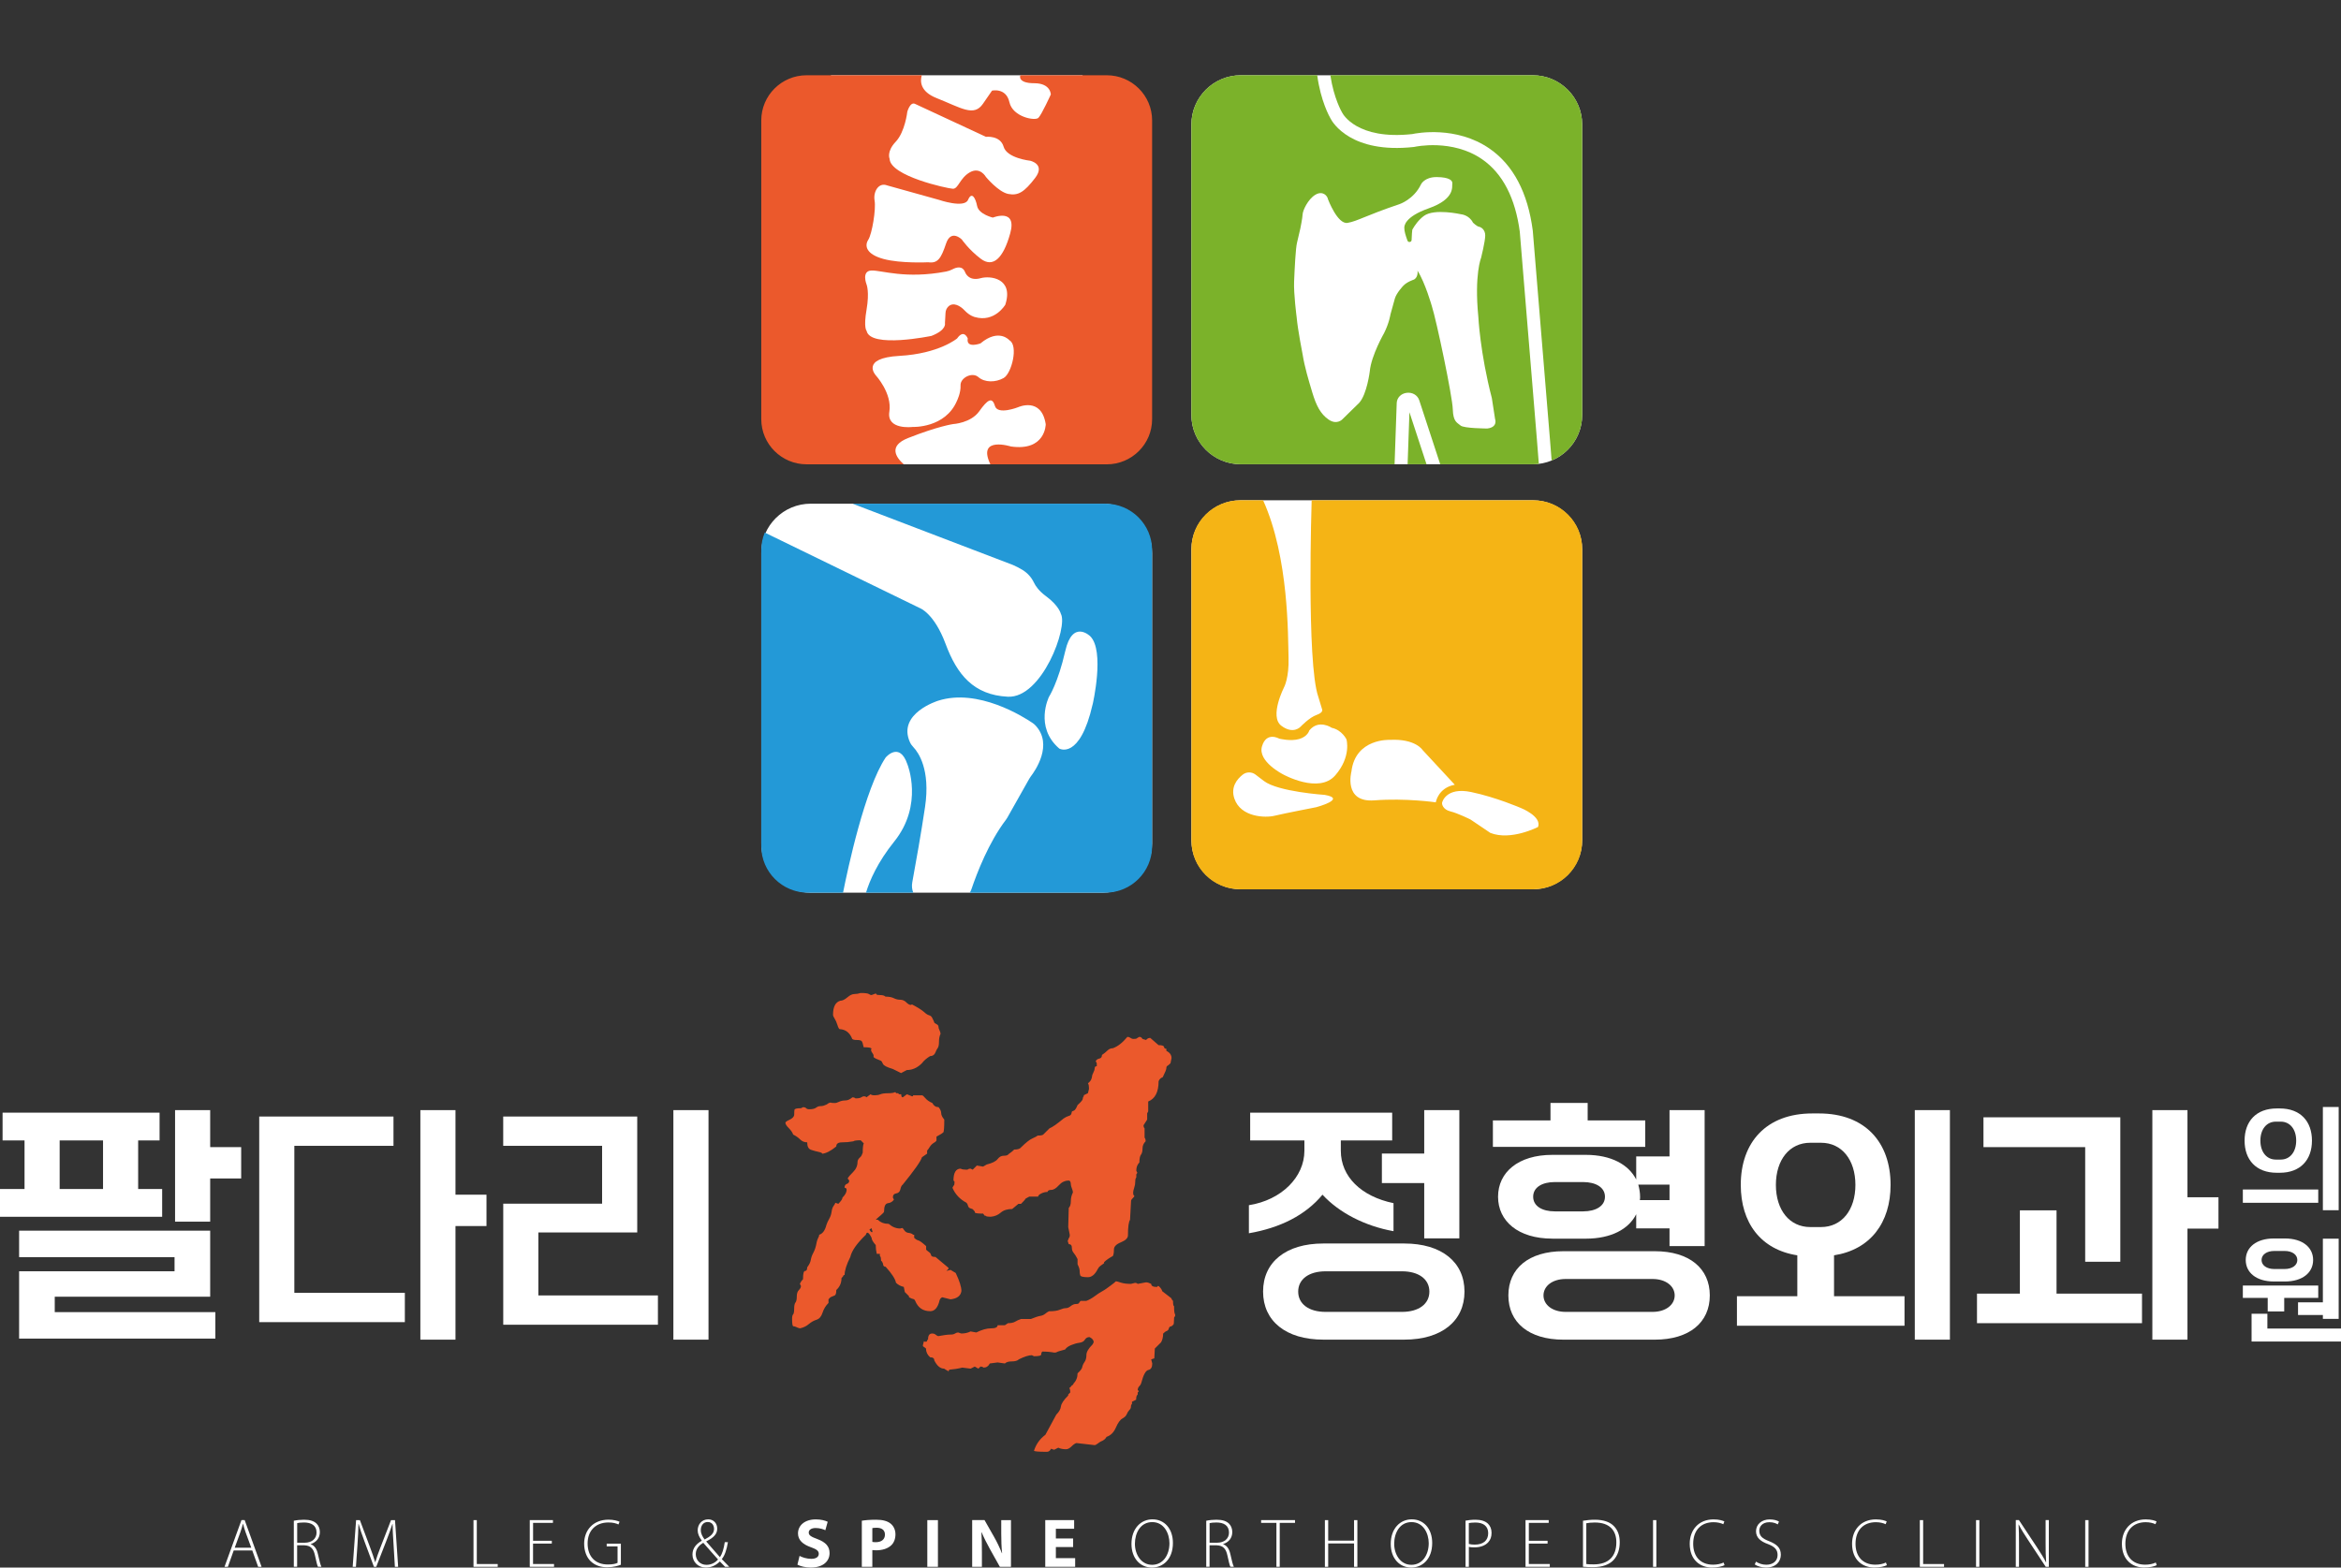
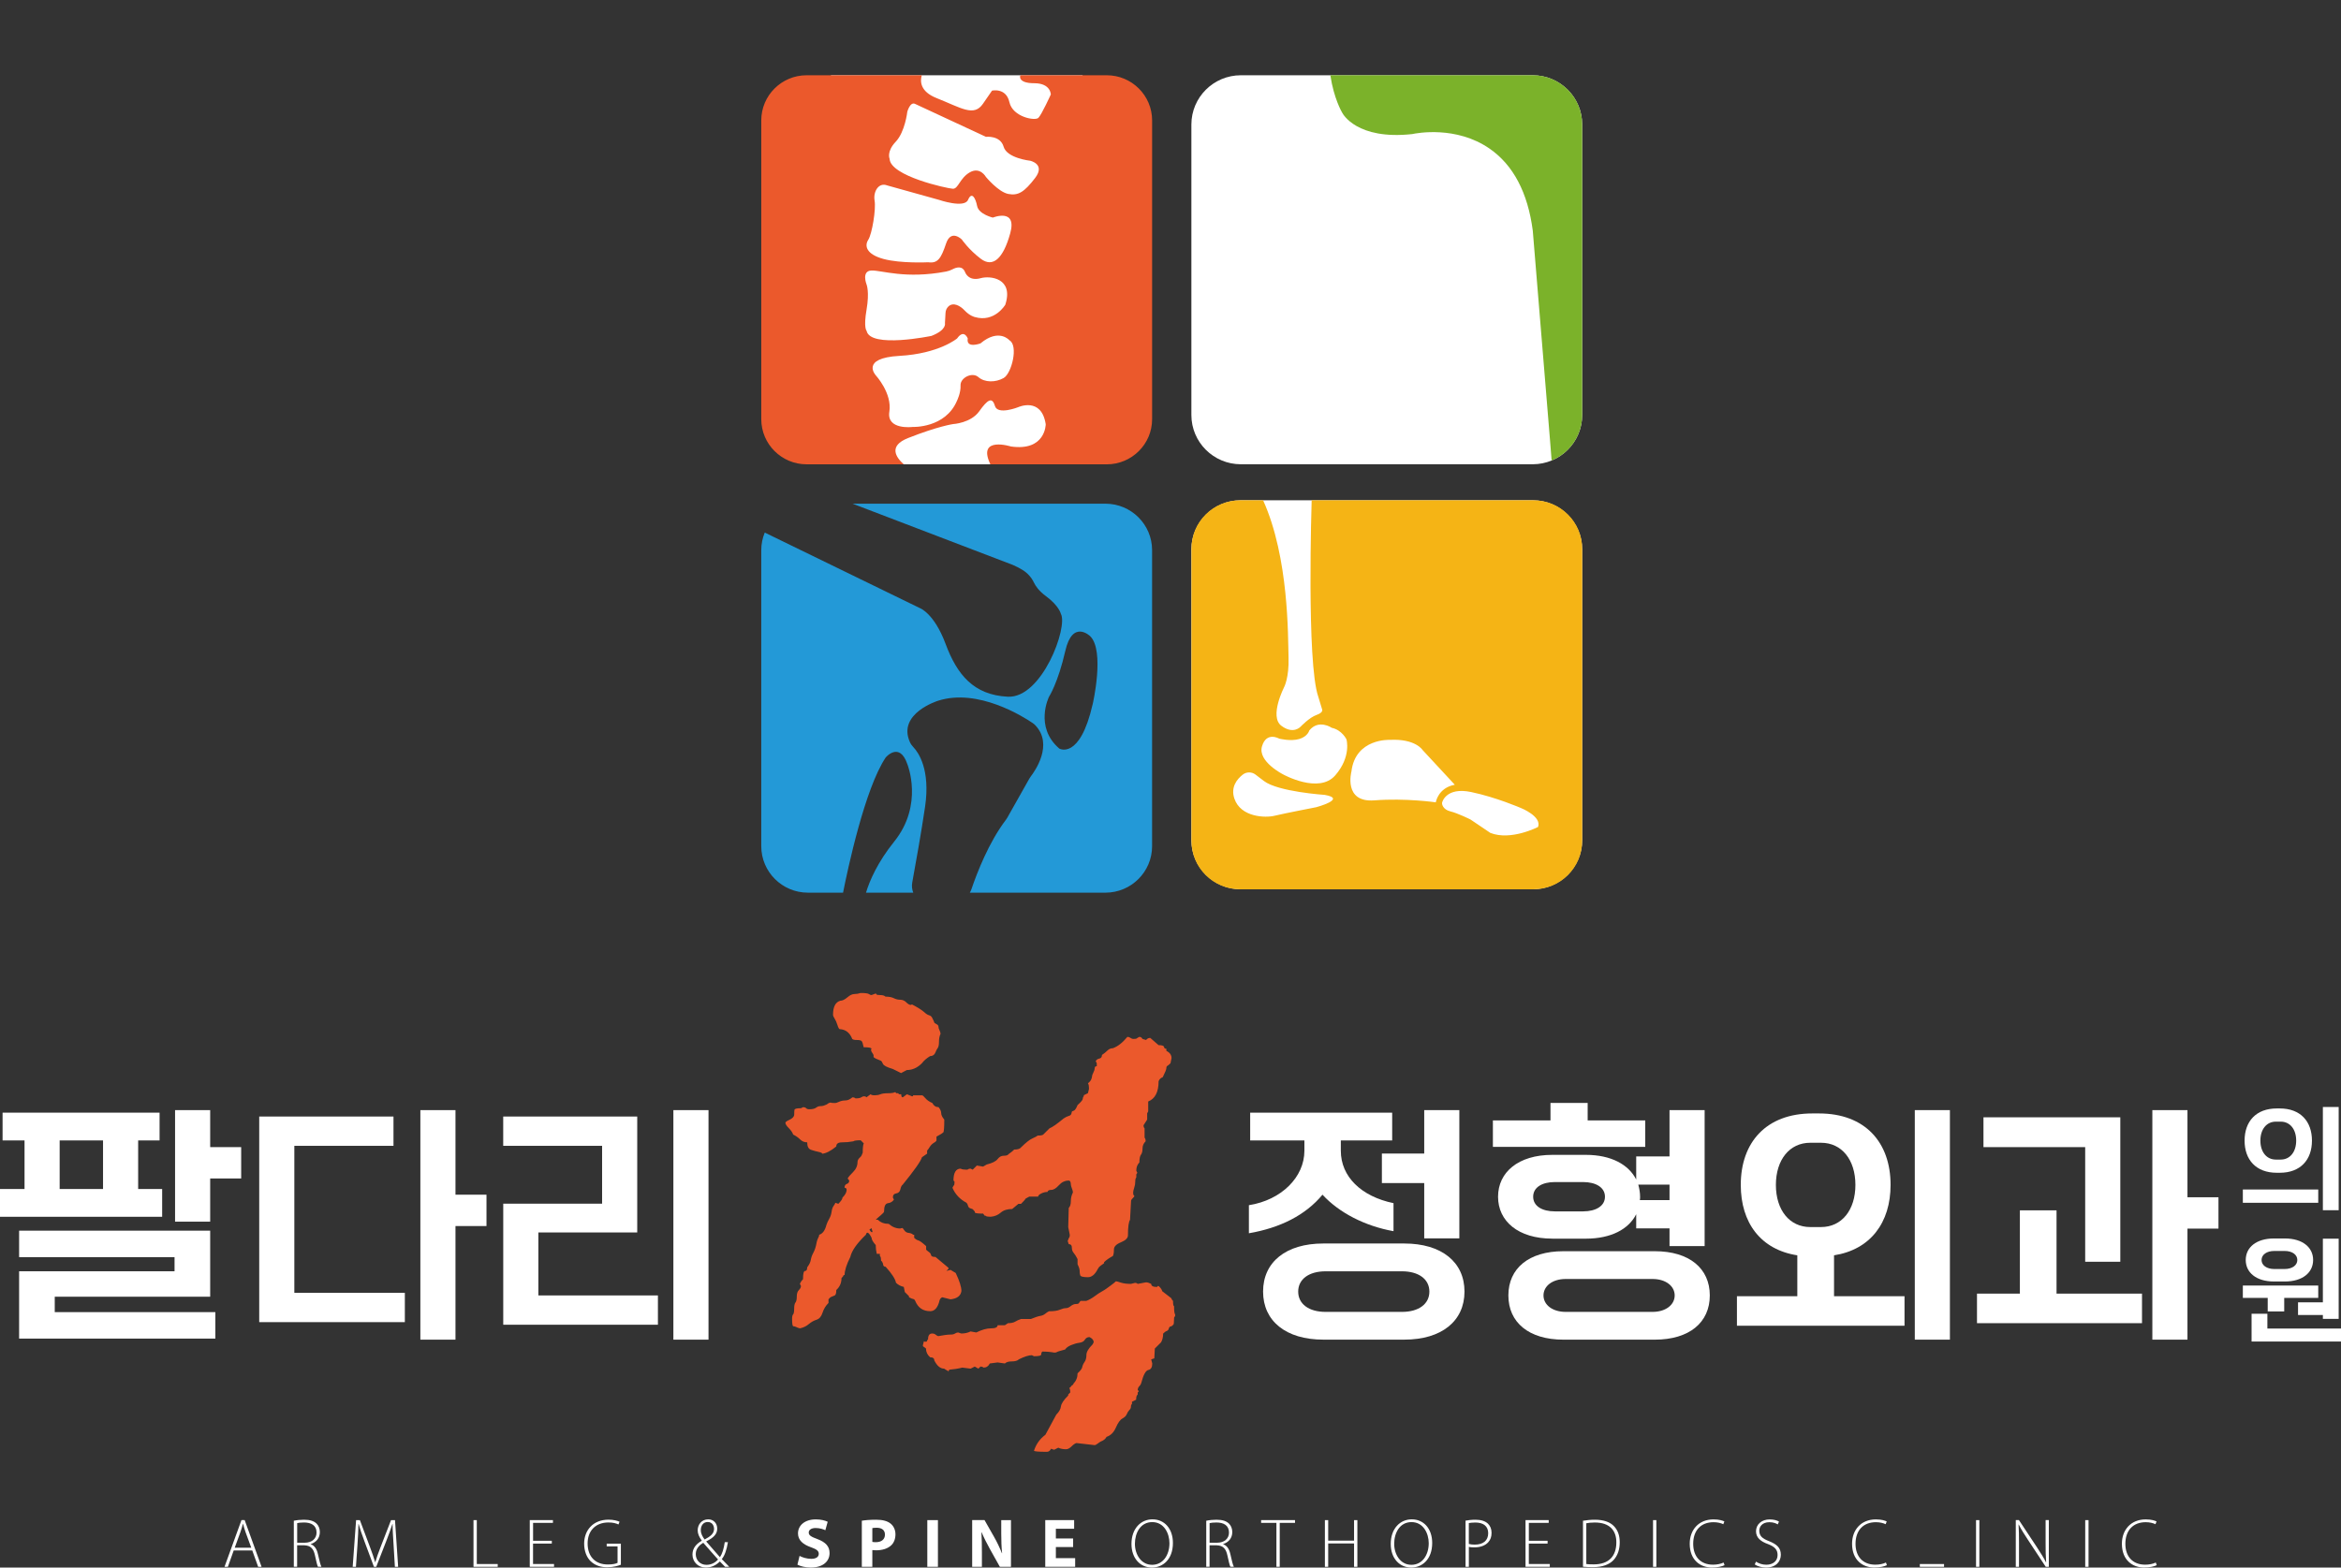
<svg xmlns="http://www.w3.org/2000/svg" width="212" height="142" viewBox="0 0 212 142" fill="none">
  <rect x="0" y="0" width="212" height="142" fill="#333333" stroke="none" />
  <g clip-path="url(#clip0_32_1658)">
    <path d="M21.164 140.451L20.639 141.93H20.332L21.867 137.701H22.157L23.687 141.93H23.378L22.845 140.451H21.164ZM22.753 140.2L22.235 138.787C22.132 138.493 22.075 138.281 22.014 138.042H21.997C21.938 138.288 21.869 138.507 21.777 138.775L21.258 140.2H22.753Z" fill="white" />
    <path d="M26.61 137.759C26.87 137.7 27.234 137.667 27.529 137.667C28.081 137.667 28.431 137.787 28.671 138.022C28.853 138.199 28.966 138.481 28.966 138.775C28.966 139.344 28.629 139.71 28.136 139.875V139.887C28.478 139.997 28.69 140.317 28.792 140.785C28.936 141.445 29.021 141.758 29.108 141.925H28.794C28.726 141.803 28.636 141.429 28.523 140.895C28.393 140.284 28.131 140.009 27.571 139.985H26.908V141.925H26.608V137.759H26.61ZM26.91 139.75H27.585C28.242 139.75 28.667 139.386 28.667 138.829C28.667 138.18 28.187 137.917 27.524 137.917C27.236 137.917 27.021 137.947 26.913 137.975V139.75H26.91Z" fill="white" />
    <path d="M35.641 139.927C35.601 139.292 35.549 138.516 35.554 138.053H35.537C35.384 138.511 35.209 139.003 34.966 139.633L34.073 141.932H33.863L33.027 139.684C32.784 139.026 32.605 138.518 32.477 138.053H32.461C32.449 138.549 32.421 139.285 32.369 139.988L32.234 141.932H31.939L32.248 137.703H32.591L33.504 140.14C33.705 140.679 33.854 141.104 33.974 141.511H33.988C34.097 141.121 34.248 140.712 34.465 140.145L35.412 137.703H35.771L36.056 141.932H35.761L35.641 139.927Z" fill="white" />
    <path d="M42.88 137.703H43.179V141.68H45.073V141.932H42.88V137.703Z" fill="white" />
    <path d="M49.97 139.828H48.272V141.678H50.173V141.93H47.975V137.701H50.074V137.952H48.275V139.574H49.972V139.828H49.97Z" fill="white" />
    <path d="M56.224 141.744C56.009 141.831 55.568 141.972 54.987 141.972C54.425 141.972 53.91 141.829 53.483 141.42C53.131 141.079 52.9 140.512 52.9 139.83C52.9 138.66 53.674 137.661 55.117 137.661C55.572 137.661 55.941 137.771 56.106 137.849L56.009 138.096C55.789 137.992 55.506 137.915 55.102 137.915C53.931 137.915 53.214 138.672 53.214 139.816C53.214 141.011 53.917 141.721 55.039 141.721C55.485 141.721 55.771 141.655 55.926 141.572V140.084H54.942V139.838H56.226V141.744H56.224Z" fill="white" />
    <path d="M65.661 141.93C65.521 141.791 65.399 141.655 65.193 141.45C64.766 141.859 64.353 141.998 63.907 141.998C63.208 141.998 62.709 141.478 62.709 140.818C62.709 140.23 63.075 139.844 63.55 139.572L63.552 139.553C63.314 139.236 63.182 138.928 63.182 138.629C63.182 138.124 63.526 137.632 64.14 137.632C64.591 137.632 64.95 137.959 64.95 138.474C64.95 138.928 64.683 139.269 63.961 139.626V139.645C64.393 140.15 64.882 140.7 65.198 141.06C65.408 140.747 65.538 140.326 65.635 139.701H65.92C65.807 140.378 65.644 140.891 65.366 141.234C65.585 141.457 65.788 141.666 66.041 141.932H65.661V141.93ZM65.026 141.269C64.78 140.985 64.228 140.387 63.687 139.755C63.42 139.913 63.007 140.232 63.007 140.78C63.007 141.344 63.418 141.753 63.97 141.753C64.414 141.756 64.778 141.554 65.026 141.269ZM63.465 138.601C63.465 138.958 63.637 139.219 63.81 139.457C64.317 139.191 64.664 138.93 64.664 138.502C64.664 138.204 64.499 137.874 64.093 137.874C63.682 137.872 63.465 138.215 63.465 138.601Z" fill="white" />
    <path d="M72.408 140.945C72.663 141.081 73.062 141.21 73.473 141.21C73.915 141.21 74.148 141.027 74.148 140.75C74.148 140.491 73.945 140.336 73.438 140.16C72.729 139.91 72.266 139.525 72.266 138.907C72.266 138.185 72.876 137.637 73.872 137.637C74.356 137.637 74.705 137.734 74.956 137.851L74.743 138.618C74.576 138.538 74.269 138.418 73.858 138.418C73.44 138.418 73.239 138.61 73.239 138.827C73.239 139.095 73.475 139.215 74.025 139.421C74.776 139.701 75.126 140.089 75.126 140.689C75.126 141.394 74.583 142 73.414 142C72.932 142 72.451 141.871 72.215 141.737L72.408 140.945Z" fill="white" />
    <path d="M78.046 137.757C78.341 137.707 78.757 137.667 79.342 137.667C79.933 137.667 80.358 137.783 80.641 138.008C80.912 138.218 81.092 138.57 81.092 138.986C81.092 139.4 80.957 139.755 80.705 139.988C80.376 140.296 79.888 140.437 79.326 140.437C79.198 140.437 79.085 140.427 78.998 140.416V141.93H78.046V137.757ZM78.998 139.675C79.078 139.694 79.177 139.701 79.316 139.701C79.826 139.701 80.14 139.445 80.14 139.015C80.14 138.624 79.874 138.394 79.389 138.394C79.201 138.394 79.068 138.41 78.998 138.424V139.675Z" fill="white" />
    <path d="M84.938 137.703V141.932H83.977V137.703H84.938Z" fill="white" />
    <path d="M88.04 141.93V137.701H89.159L90.04 139.252C90.295 139.697 90.543 140.225 90.734 140.703L90.75 140.7C90.691 140.141 90.672 139.572 90.672 138.935V137.703H91.553V141.932H90.547L89.636 140.303C89.383 139.847 89.105 139.304 88.899 138.81L88.878 138.813C88.909 139.372 88.921 139.972 88.921 140.663V141.935H88.04V141.93Z" fill="white" />
    <path d="M97.18 140.141H95.619V141.147H97.366V141.93H94.658V137.701H97.274V138.484H95.619V139.365H97.182V140.141H97.18Z" fill="white" />
    <path d="M106.219 139.774C106.219 141.264 105.303 142 104.319 142C103.275 142 102.466 141.182 102.466 139.859C102.466 138.472 103.308 137.632 104.371 137.632C105.443 137.632 106.219 138.465 106.219 139.774ZM102.777 139.849C102.777 140.801 103.332 141.751 104.335 141.751C105.344 141.751 105.905 140.839 105.905 139.793C105.905 138.902 105.414 137.882 104.347 137.882C103.278 137.882 102.777 138.862 102.777 139.849Z" fill="white" />
    <path d="M109.239 137.759C109.499 137.7 109.862 137.667 110.158 137.667C110.71 137.667 111.059 137.787 111.3 138.022C111.482 138.199 111.595 138.481 111.595 138.775C111.595 139.344 111.258 139.71 110.764 139.875V139.887C111.107 139.997 111.319 140.317 111.421 140.785C111.565 141.445 111.65 141.758 111.737 141.925H111.423C111.355 141.803 111.265 141.429 111.152 140.895C111.022 140.284 110.76 140.009 110.2 139.985H109.537V141.925H109.237V137.759H109.239ZM109.539 139.75H110.214C110.871 139.75 111.296 139.386 111.296 138.829C111.296 138.18 110.816 137.917 110.153 137.917C109.865 137.917 109.65 137.947 109.541 137.975V139.75H109.539Z" fill="white" />
    <path d="M115.59 137.952H114.207V137.701H117.276V137.952H115.892V141.93H115.592V137.952H115.59Z" fill="white" />
    <path d="M120.281 137.703V139.562H122.623V137.703H122.923V141.932H122.623V139.816H120.281V141.932H119.981V137.703H120.281Z" fill="white" />
    <path d="M129.699 139.774C129.699 141.264 128.783 142 127.799 142C126.755 142 125.945 141.182 125.945 139.859C125.945 138.472 126.788 137.632 127.851 137.632C128.92 137.632 129.699 138.465 129.699 139.774ZM126.257 139.849C126.257 140.801 126.812 141.751 127.815 141.751C128.823 141.751 129.385 140.839 129.385 139.793C129.385 138.902 128.894 137.882 127.827 137.882C126.755 137.882 126.257 138.862 126.257 139.849Z" fill="white" />
    <path d="M132.719 137.75C132.965 137.705 133.269 137.667 133.626 137.667C134.133 137.667 134.513 137.797 134.749 138.025C134.955 138.222 135.075 138.5 135.075 138.852C135.075 139.217 134.974 139.487 134.78 139.699C134.509 140.009 134.053 140.171 133.534 140.171C133.342 140.171 133.17 140.166 133.019 140.122V141.93H132.719V137.75ZM133.016 139.861C133.165 139.905 133.352 139.922 133.555 139.922C134.315 139.922 134.771 139.555 134.771 138.885C134.771 138.22 134.287 137.921 133.614 137.921C133.34 137.921 133.13 137.947 133.016 137.971V139.861Z" fill="white" />
    <path d="M140.146 139.828H138.449V141.678H140.349V141.93H138.151V137.701H140.25V137.952H138.451V139.574H140.149V139.828H140.146Z" fill="white" />
    <path d="M143.355 137.759C143.681 137.705 144.042 137.667 144.443 137.667C145.218 137.667 145.803 137.877 146.153 138.246C146.495 138.596 146.682 139.071 146.682 139.71C146.682 140.331 146.512 140.893 146.127 141.314C145.754 141.72 145.114 141.962 144.295 141.962C143.966 141.962 143.66 141.955 143.355 141.925V137.759ZM143.655 141.68C143.827 141.706 144.075 141.711 144.339 141.711C145.704 141.711 146.375 140.952 146.375 139.727C146.384 138.655 145.784 137.919 144.424 137.919C144.096 137.919 143.839 137.95 143.655 137.987V141.68Z" fill="white" />
    <path d="M149.999 137.703V141.932H149.699V137.703H149.999Z" fill="white" />
    <path d="M156.175 141.784C155.96 141.892 155.552 141.998 155.03 141.998C154.003 141.998 153.021 141.344 153.021 139.842C153.021 138.587 153.833 137.637 155.174 137.637C155.715 137.637 156.029 137.757 156.158 137.823L156.062 138.074C155.847 137.969 155.538 137.891 155.179 137.891C154.034 137.891 153.335 138.634 153.335 139.849C153.335 140.999 153.993 141.739 155.129 141.739C155.493 141.739 155.847 141.667 156.088 141.544L156.175 141.784Z" fill="white" />
    <path d="M159.025 141.464C159.263 141.626 159.596 141.744 159.952 141.744C160.588 141.744 160.977 141.384 160.977 140.865C160.977 140.39 160.729 140.112 160.118 139.877C159.433 139.635 159.025 139.285 159.025 138.711C159.025 138.091 159.537 137.639 160.259 137.639C160.658 137.639 160.961 137.74 161.105 137.839L160.989 138.091C160.873 138.011 160.604 137.891 160.238 137.891C159.553 137.891 159.32 138.328 159.32 138.662C159.32 139.132 159.591 139.372 160.2 139.607C160.902 139.889 161.272 140.206 161.272 140.839C161.272 141.452 160.831 142 159.924 142C159.558 142 159.131 141.88 158.909 141.716L159.025 141.464Z" fill="white" />
    <path d="M170.877 141.784C170.662 141.892 170.253 141.998 169.732 141.998C168.705 141.998 167.722 141.344 167.722 139.842C167.722 138.587 168.535 137.637 169.876 137.637C170.416 137.637 170.73 137.757 170.86 137.823L170.763 138.074C170.548 137.969 170.239 137.891 169.88 137.891C168.735 137.891 168.036 138.634 168.036 139.849C168.036 140.999 168.695 141.739 169.831 141.739C170.194 141.739 170.548 141.667 170.789 141.544L170.877 141.784Z" fill="white" />
-     <path d="M173.859 137.703H174.158V141.68H176.052V141.932H173.859V137.703Z" fill="white" />
+     <path d="M173.859 137.703V141.68H176.052V141.932H173.859V137.703Z" fill="white" />
    <path d="M179.249 137.703V141.932H178.949V137.703H179.249Z" fill="white" />
    <path d="M182.549 141.93V137.701H182.835L184.49 140.2C184.835 140.729 185.08 141.121 185.288 141.53L185.3 141.521C185.255 140.954 185.25 140.47 185.25 139.805V137.701H185.541V141.93H185.26L183.638 139.469C183.321 138.984 183.031 138.538 182.816 138.1L182.8 138.11C182.835 138.629 182.84 139.085 182.84 139.791V141.93H182.549Z" fill="white" />
    <path d="M189.137 137.703V141.932H188.837V137.703H189.137Z" fill="white" />
    <path d="M195.313 141.784C195.098 141.892 194.689 141.998 194.168 141.998C193.141 141.998 192.158 141.344 192.158 139.842C192.158 138.587 192.971 137.637 194.312 137.637C194.852 137.637 195.166 137.757 195.296 137.823L195.199 138.074C194.985 137.969 194.675 137.891 194.316 137.891C193.171 137.891 192.472 138.634 192.472 139.849C192.472 140.999 193.131 141.739 194.267 141.739C194.63 141.739 194.985 141.667 195.225 141.544L195.313 141.784Z" fill="white" />
    <path d="M0 107.709H2.222V103.308H0.234V100.792H14.451V103.308H12.511V107.709H14.685V110.224H0V107.709ZM1.731 115.161H15.807V113.88H1.731V111.482H19.034V117.465H4.958V118.861H19.502V121.259H1.731V115.161ZM9.331 107.709V103.308H5.402V107.709H9.331ZM15.854 100.562H19.034V103.914H21.841V106.754H19.034V110.666H15.854V100.562Z" fill="white" />
    <path d="M23.475 101.143H35.634V103.797H26.655V117.114H36.663V119.768H23.475V101.143ZM38.068 100.562H41.248V108.223H44.056V111.063H41.248V121.355H38.068V100.562Z" fill="white" />
    <path d="M45.571 109.037H54.526V103.797H45.571V101.143H57.707V111.644H48.754V117.349H59.581V120.003H45.574V109.037H45.571ZM60.981 100.562H64.162V121.355H60.981V100.562Z" fill="white" />
    <path d="M113.099 109.175C116.046 108.71 118.126 106.636 118.126 104.239V103.308H113.215V100.792H126.075V103.308H121.424V104.239C121.424 106.589 123.27 108.383 126.196 108.99V111.529C123.601 111.063 121.261 109.852 119.764 108.223C118.22 110.085 115.93 111.228 113.099 111.717V109.175ZM119.833 121.353C116.466 121.353 114.384 119.677 114.384 116.999C114.384 114.321 116.466 112.645 119.833 112.645H127.175C130.542 112.645 132.624 114.321 132.624 116.999C132.624 119.677 130.544 121.353 127.175 121.353H119.833ZM126.965 118.84C128.486 118.84 129.444 118.118 129.444 117.001C129.444 115.885 128.486 115.163 126.965 115.163H120.043C118.522 115.163 117.564 115.885 117.564 117.001C117.564 118.118 118.522 118.84 120.043 118.84H126.965ZM128.977 107.172H125.143V104.495H128.977V100.56H132.157V112.177H128.977V107.172Z" fill="white" />
    <path d="M135.196 101.493H140.411V99.911H143.778V101.493H148.993V103.891H135.196V101.493ZM140.574 112.203C137.488 112.203 135.663 110.621 135.663 108.409C135.663 106.197 137.488 104.615 140.574 104.615H143.615C145.907 104.615 147.496 105.499 148.174 106.85V104.756H151.191V100.564H154.371V112.88H151.191V111.275H148.174V109.993C147.496 111.343 145.905 112.206 143.615 112.206H140.574V112.203ZM149.857 113.343C152.99 113.343 154.839 114.904 154.839 117.349C154.839 119.794 152.992 121.355 149.857 121.355H141.58C138.447 121.355 136.598 119.794 136.598 117.349C136.598 114.904 138.444 113.343 141.58 113.343H149.857ZM143.357 109.735C144.526 109.735 145.345 109.246 145.345 108.407C145.345 107.567 144.526 107.078 143.357 107.078H140.808C139.639 107.078 138.843 107.567 138.843 108.407C138.843 109.246 139.639 109.735 140.808 109.735H143.357ZM149.647 118.84C150.863 118.84 151.659 118.188 151.659 117.349C151.659 116.51 150.863 115.859 149.647 115.859H141.79C140.574 115.859 139.778 116.51 139.778 117.349C139.778 118.188 140.574 118.84 141.79 118.84H149.647ZM151.191 108.71V107.313H148.363C148.457 107.664 148.526 108.035 148.526 108.409C148.526 108.526 148.526 108.618 148.502 108.712H151.191V108.71Z" fill="white" />
    <path d="M157.292 117.418H162.764V113.715C159.445 113.202 157.644 110.758 157.644 107.335C157.644 103.47 159.96 100.863 164.122 100.863H164.731C168.894 100.863 171.21 103.47 171.21 107.335C171.21 110.758 169.385 113.202 166.089 113.715V117.418H172.473V120.095H157.296V117.418H157.292ZM164.915 111.155C166.785 111.155 168.025 109.617 168.025 107.337C168.025 105.054 166.785 103.519 164.915 103.519H163.933C162.063 103.519 160.824 105.057 160.824 107.337C160.824 109.62 162.063 111.155 163.933 111.155H164.915ZM173.403 100.562H176.583V121.355H173.403V100.562Z" fill="white" />
    <path d="M179.038 117.185H182.92V109.641H186.239V117.185H193.979V119.862H179.036V117.185H179.038ZM188.836 103.914H179.622V101.213H192.014V114.298H188.834V103.914H188.836ZM194.916 100.562H198.096V108.456H200.903V111.296H198.096V121.355H194.916V100.562Z" fill="white" />
    <path d="M203.111 107.755H209.939V108.959H203.111V107.755ZM206.183 106.237C204.31 106.237 203.269 105.064 203.269 103.324C203.269 101.584 204.31 100.411 206.183 100.411H206.457C208.329 100.411 209.37 101.584 209.37 103.324C209.37 105.064 208.329 106.237 206.457 106.237H206.183ZM206.542 105.042C207.382 105.042 207.942 104.351 207.942 103.324C207.942 102.297 207.384 101.606 206.542 101.606H206.1C205.26 101.606 204.7 102.297 204.7 103.324C204.7 104.351 205.257 105.042 206.1 105.042H206.542ZM210.359 100.277H211.79V109.631H210.359V100.277Z" fill="white" />
    <path d="M203.111 116.453H209.939V117.575H206.858V118.8H205.363V117.575H203.111V116.453ZM205.93 116.087C204.332 116.087 203.373 115.28 203.373 114.138C203.373 112.995 204.329 112.189 205.93 112.189H206.919C208.518 112.189 209.476 112.995 209.476 114.138C209.476 115.28 208.52 116.087 206.919 116.087H205.93ZM203.902 119.009H205.333V120.349H212.002V121.522H203.902V119.009ZM206.889 114.956C207.583 114.956 208.045 114.62 208.045 114.138C208.045 113.656 207.583 113.32 206.889 113.32H205.963C205.269 113.32 204.806 113.656 204.806 114.138C204.806 114.62 205.269 114.956 205.963 114.956H206.889ZM208.109 117.972H210.359V112.21H211.79V119.47H210.359V119.124H208.109V117.972Z" fill="white" />
    <path d="M72.437 120.33C72.311 120.3 72.201 120.26 72.108 120.213C72.014 120.166 71.927 120.142 71.849 120.142C71.771 120.142 71.731 119.923 71.731 119.486C71.731 119.268 71.761 119.129 71.825 119.065C71.886 119.004 71.919 118.83 71.919 118.551C71.919 118.271 71.96 118.083 72.037 117.989C72.115 117.895 72.156 117.716 72.156 117.45C72.156 117.185 72.217 116.99 72.344 116.865C72.47 116.74 72.533 116.616 72.533 116.491L72.439 116.303C72.5 116.148 72.595 116.007 72.72 115.882C72.72 115.384 72.781 115.132 72.909 115.132C73.034 115.132 73.098 115.024 73.098 114.806C73.287 114.556 73.395 114.331 73.426 114.126C73.457 113.924 73.534 113.705 73.662 113.47C73.787 113.235 73.882 112.949 73.943 112.605C73.974 112.417 74.051 112.201 74.179 111.949V111.855C74.493 111.761 74.713 111.465 74.838 110.967C74.899 110.779 74.986 110.593 75.095 110.405C75.204 110.217 75.274 110.008 75.308 109.773C75.338 109.537 75.402 109.359 75.496 109.234C75.591 109.11 75.638 109.016 75.638 108.954L75.919 109.048C76.169 108.799 76.294 108.611 76.294 108.487C76.545 108.237 76.67 108.002 76.67 107.784C76.67 107.659 76.606 107.596 76.481 107.596C76.481 107.408 76.552 107.292 76.693 107.245C76.835 107.198 76.906 107.097 76.906 106.942L76.764 106.754C76.826 106.629 76.991 106.434 77.258 106.169C77.524 105.903 77.657 105.6 77.657 105.257C77.657 105.101 77.751 104.944 77.94 104.789C78.001 104.728 78.065 104.601 78.129 104.415C78.129 103.978 78.159 103.698 78.223 103.573L77.942 103.294C77.567 103.294 77.347 103.324 77.284 103.388C76.939 103.451 76.594 103.482 76.249 103.482C75.905 103.482 75.732 103.606 75.732 103.855C75.232 104.262 74.807 104.481 74.462 104.511C74.462 104.45 74.351 104.394 74.134 104.347C73.915 104.3 73.688 104.239 73.452 104.159C73.216 104.081 73.1 103.855 73.1 103.479C72.85 103.479 72.637 103.395 72.465 103.221C72.293 103.049 72.08 102.901 71.83 102.776C71.766 102.588 71.634 102.396 71.431 102.191C71.228 101.989 71.126 101.824 71.126 101.7C71.126 101.639 71.258 101.545 71.525 101.42C71.792 101.295 71.924 101.14 71.924 100.952C71.924 100.764 71.931 100.625 71.948 100.531C71.964 100.437 72.16 100.39 72.536 100.39L72.725 100.296C72.85 100.296 72.944 100.327 73.005 100.39C73.067 100.454 73.161 100.484 73.289 100.484C73.57 100.484 73.775 100.437 73.9 100.343C74.025 100.249 74.151 100.202 74.276 100.202C74.401 100.202 74.512 100.186 74.604 100.155C74.698 100.125 74.776 100.094 74.84 100.061C74.901 100.031 74.949 100 74.982 99.967C75.012 99.937 75.09 99.906 75.218 99.873C75.249 99.904 75.39 99.92 75.64 99.92C75.702 99.92 75.82 99.883 75.992 99.803C76.165 99.725 76.351 99.685 76.556 99.685C76.76 99.685 76.972 99.591 77.192 99.405C77.317 99.405 77.411 99.436 77.472 99.499C77.723 99.499 77.895 99.469 77.99 99.405C78.084 99.344 78.162 99.311 78.226 99.311C78.351 99.311 78.429 99.342 78.462 99.405L78.837 99.126C78.898 99.189 79.026 99.22 79.213 99.22C79.401 99.22 79.571 99.189 79.73 99.126C79.885 99.064 80.112 99.032 80.412 99.032C80.709 99.032 80.922 99.001 81.047 98.938C81.108 98.938 81.141 98.968 81.141 99.032H81.33L81.425 99.126H81.614C81.614 99.314 81.661 99.405 81.755 99.405L82.131 99.126L82.6 99.314C82.662 99.314 82.695 99.283 82.695 99.22H83.493C83.554 99.22 83.658 99.307 83.797 99.476C83.939 99.647 84.149 99.796 84.433 99.92C84.558 100.169 84.747 100.294 84.997 100.294C85.153 100.482 85.233 100.661 85.233 100.832C85.233 101.004 85.327 101.199 85.514 101.418C85.514 102.137 85.483 102.525 85.419 102.588C85.356 102.652 85.153 102.776 84.808 102.962V103.289C84.808 103.352 84.73 103.43 84.572 103.524C84.414 103.618 84.291 103.743 84.197 103.898C84.102 104.055 84.024 104.163 83.96 104.225V104.504L83.491 104.831C83.396 105.174 82.815 106.002 81.751 107.311C81.656 107.375 81.585 107.513 81.538 107.732C81.491 107.951 81.366 108.075 81.163 108.106C80.96 108.136 80.858 108.263 80.858 108.48L80.953 108.668C80.827 108.856 80.648 108.964 80.412 108.994C80.176 109.025 80.06 109.274 80.06 109.744C80.06 109.808 79.966 109.916 79.779 110.071C79.59 110.229 79.434 110.367 79.309 110.492H79.498C79.748 110.741 80.077 110.866 80.485 110.866C80.799 111.145 81.144 111.286 81.519 111.286L81.708 111.239C81.739 111.239 81.802 111.31 81.897 111.451C81.991 111.592 82.124 111.67 82.296 111.686C82.468 111.703 82.6 111.757 82.695 111.851H82.789V112.13C82.915 112.255 83.04 112.333 83.165 112.366C83.29 112.396 83.524 112.57 83.871 112.88V113.207C83.932 113.271 84.019 113.341 84.128 113.419C84.237 113.496 84.3 113.59 84.317 113.698C84.333 113.809 84.466 113.863 84.716 113.863L85.892 114.846V114.94L85.703 115.128L86.078 115.034L86.548 115.313C86.893 116.033 87.065 116.578 87.065 116.952C87.001 117.389 86.673 117.638 86.078 117.702L85.325 117.514C85.2 117.577 85.12 117.671 85.089 117.794C84.931 118.449 84.65 118.776 84.244 118.776C83.585 118.776 83.132 118.464 82.881 117.841L82.787 117.7C82.631 117.669 82.473 117.606 82.317 117.512V117.417L81.942 117.044L81.847 116.576C81.564 116.515 81.33 116.388 81.141 116.202C81.078 115.859 80.766 115.375 80.202 114.752C80.044 114.752 79.966 114.658 79.966 114.472C79.902 114.317 79.855 114.237 79.824 114.237C79.793 114.237 79.777 114.176 79.777 114.049C79.777 113.924 79.746 113.83 79.682 113.769V113.581H79.401C79.338 113.332 79.307 113.066 79.307 112.786C79.057 112.507 78.932 112.288 78.932 112.13C78.773 111.818 78.651 111.663 78.556 111.663C78.492 111.663 78.445 111.726 78.415 111.851C77.6 112.631 77.13 113.301 77.005 113.863C76.66 114.549 76.488 115.097 76.488 115.502H76.394C76.394 115.565 76.33 115.659 76.205 115.781C76.205 116.219 76.046 116.576 75.735 116.858C75.735 117.138 75.688 117.302 75.593 117.349C75.499 117.396 75.404 117.436 75.31 117.467C75.215 117.497 75.121 117.577 75.029 117.702V118.029C74.779 118.278 74.597 118.574 74.488 118.917C74.377 119.261 74.198 119.472 73.948 119.55C73.697 119.627 73.461 119.761 73.242 119.947C73.015 120.142 72.748 120.269 72.437 120.33ZM81.602 97.207L80.849 96.834C80.315 96.678 80.018 96.521 79.956 96.366C79.892 96.211 79.831 96.117 79.767 96.086C79.423 95.961 79.203 95.851 79.109 95.759V95.571C79.045 95.447 78.998 95.369 78.967 95.336C78.936 95.305 78.903 95.228 78.873 95.101L78.92 95.007C78.92 94.913 78.684 94.866 78.214 94.866C78.15 94.553 78.089 94.368 78.025 94.304C77.961 94.243 77.822 94.21 77.602 94.21C77.383 94.21 77.241 94.179 77.18 94.116C76.96 93.554 76.585 93.258 76.051 93.227C75.987 93.227 75.917 93.103 75.839 92.854C75.761 92.604 75.673 92.409 75.581 92.268C75.487 92.127 75.44 92.012 75.44 91.918C75.44 91.201 75.659 90.78 76.098 90.653C76.287 90.653 76.497 90.552 76.734 90.35C76.97 90.148 77.18 90.047 77.369 90.047C77.558 90.047 77.744 90.016 77.933 89.953C78.339 89.953 78.592 89.983 78.686 90.047C78.78 90.11 78.858 90.141 78.922 90.141L79.297 90C79.328 90 79.352 90.023 79.368 90.07C79.385 90.117 79.501 90.141 79.72 90.141C79.94 90.141 80.096 90.188 80.19 90.282C80.504 90.282 80.754 90.329 80.943 90.423C81.132 90.517 81.326 90.564 81.531 90.564C81.734 90.564 81.913 90.641 82.072 90.799C82.227 90.956 82.369 91.034 82.494 91.034L82.589 90.987C83.12 91.267 83.481 91.495 83.67 91.666C83.859 91.838 84.015 91.939 84.14 91.97C84.265 92 84.359 92.08 84.421 92.205C84.546 92.454 84.61 92.595 84.61 92.626C84.61 92.656 84.671 92.703 84.799 92.767C84.924 92.83 84.987 92.908 84.987 93.002C84.987 93.096 85.018 93.204 85.082 93.328C85.143 93.453 85.176 93.564 85.176 93.655C85.082 93.843 85.035 94.076 85.035 94.358C85.035 94.638 84.995 94.833 84.917 94.944C84.839 95.054 84.782 95.155 84.751 95.247C84.657 95.526 84.484 95.668 84.234 95.668C83.92 95.856 83.67 96.074 83.481 96.323C83.073 96.73 82.619 96.932 82.119 96.932L81.602 97.207ZM78.969 111.625L79.016 111.578L78.922 111.251L78.733 111.392C78.828 111.547 78.906 111.625 78.969 111.625ZM94.811 131.515C94.089 131.515 93.699 131.485 93.636 131.421C93.825 130.829 94.167 130.345 94.67 129.971L95.657 128.147C95.907 127.898 96.049 127.648 96.079 127.397C96.11 127.148 96.329 126.821 96.738 126.414V126.32L96.927 126.132C96.927 125.977 96.896 125.836 96.832 125.711C96.894 125.711 96.941 125.681 96.974 125.617C97.005 125.556 97.052 125.509 97.116 125.476C97.177 125.446 97.21 125.399 97.21 125.335C97.46 125.086 97.585 124.773 97.585 124.399C97.836 124.181 97.977 123.995 98.008 123.838C98.039 123.682 98.11 123.525 98.221 123.37C98.329 123.215 98.386 123.003 98.386 122.737C98.386 122.472 98.575 122.152 98.95 121.778L99.045 121.59C99.045 121.402 98.919 121.247 98.669 121.122C98.48 121.122 98.341 121.2 98.247 121.357C98.152 121.515 97.989 121.607 97.753 121.637C97.517 121.668 97.267 121.738 97 121.849C96.733 121.959 96.554 122.091 96.459 122.246C95.99 122.371 95.739 122.448 95.706 122.481C95.675 122.512 95.595 122.528 95.47 122.528C95.156 122.467 94.795 122.434 94.389 122.434C94.325 122.498 94.294 122.582 94.294 122.693C94.294 122.803 94.075 122.857 93.636 122.857L93.447 122.763C93.166 122.763 92.772 122.888 92.271 123.137C92.146 123.262 91.933 123.325 91.636 123.325C91.338 123.325 91.126 123.389 91.001 123.513L90.342 123.419L89.636 123.513C89.511 123.762 89.322 123.887 89.072 123.887C89.008 123.826 88.914 123.793 88.791 123.793L88.602 123.981L88.274 123.793L87.898 123.981L87.145 123.887C86.77 123.981 86.378 124.044 85.97 124.075L85.875 124.263C85.875 124.202 85.859 124.169 85.828 124.169C85.797 124.169 85.686 124.108 85.5 123.981C85.155 123.981 84.858 123.732 84.607 123.231C84.607 123.043 84.482 122.951 84.232 122.951C83.982 122.733 83.856 122.467 83.856 122.157C83.793 122.096 83.731 122.049 83.668 122.016C83.604 121.985 83.573 121.938 83.573 121.875L83.668 121.501L83.762 121.548C83.887 121.548 83.951 121.524 83.951 121.477C83.951 121.43 83.982 121.376 84.045 121.313C84.045 120.97 84.171 120.798 84.421 120.798C84.546 120.798 84.657 120.838 84.749 120.916C84.843 120.993 84.921 121.033 84.985 121.033C85.141 121.002 85.33 120.972 85.549 120.939C85.769 120.908 85.955 120.892 86.114 120.892C86.269 120.892 86.394 120.861 86.489 120.798C86.583 120.737 86.678 120.704 86.77 120.704L87.051 120.798C87.365 120.798 87.646 120.737 87.896 120.61L88.413 120.704C88.914 120.455 89.36 120.33 89.752 120.33C90.144 120.33 90.34 120.236 90.34 120.05H90.998L91.282 119.862C91.563 119.862 91.782 119.815 91.94 119.721C92.096 119.627 92.269 119.55 92.457 119.486H93.35C93.725 119.331 94.009 119.237 94.195 119.206C94.384 119.176 94.53 119.112 94.641 119.018C94.75 118.924 94.868 118.847 94.993 118.783C95.432 118.783 95.76 118.736 95.98 118.642C96.2 118.548 96.379 118.501 96.521 118.501C96.662 118.501 96.811 118.44 96.967 118.313C97.123 118.189 97.281 118.125 97.437 118.125C97.593 118.125 97.687 118.095 97.718 118.031C97.748 117.97 97.796 117.906 97.859 117.843H98.376C98.627 117.749 98.877 117.608 99.13 117.422C99.38 117.234 99.592 117.095 99.765 117.001C99.937 116.907 100.086 116.813 100.211 116.722C100.336 116.628 100.485 116.519 100.657 116.395C100.829 116.27 100.962 116.16 101.056 116.068C101.117 116.068 101.269 116.108 101.502 116.186C101.738 116.263 102.043 116.303 102.418 116.303L102.794 116.209C102.888 116.209 102.966 116.24 103.03 116.303L103.783 116.162C103.908 116.162 104.064 116.209 104.253 116.303C104.253 116.491 104.425 116.583 104.77 116.583L104.864 116.489C104.926 116.489 105.006 116.552 105.1 116.677C105.195 116.802 105.242 116.896 105.242 116.957L106.087 117.613C106.087 117.676 106.135 117.754 106.229 117.848C106.229 118.16 106.26 118.315 106.323 118.315C106.323 118.753 106.354 119.002 106.418 119.065V119.253C106.354 119.253 106.323 119.317 106.323 119.442C106.323 119.785 106.3 119.973 106.253 120.003C106.205 120.034 106.151 120.081 106.087 120.144C105.962 120.144 105.882 120.208 105.851 120.333C105.821 120.457 105.757 120.535 105.662 120.568C105.568 120.598 105.457 120.678 105.334 120.803C105.334 121.115 105.27 121.381 105.145 121.597L104.581 122.159L104.534 123.048L104.253 123.142L104.347 123.516C104.347 123.859 104.229 124.054 103.995 124.101C103.759 124.148 103.549 124.531 103.36 125.248C103.33 125.373 103.266 125.483 103.172 125.575C103.077 125.669 103.03 125.794 103.03 125.949C103.091 125.949 103.124 125.979 103.124 126.043L103.03 126.137V126.325C102.935 126.388 102.888 126.543 102.888 126.793L102.513 126.981V127.169C102.449 127.232 102.418 127.317 102.418 127.425C102.418 127.535 102.371 127.637 102.277 127.728C102.182 127.822 102.104 127.947 102.041 128.102C101.977 128.26 101.845 128.391 101.642 128.499C101.439 128.61 101.243 128.883 101.054 129.317C100.865 129.755 100.584 130.034 100.209 130.159C100.114 130.347 99.942 130.486 99.692 130.58C99.628 130.61 99.533 130.674 99.41 130.768C99.285 130.862 99.191 130.909 99.13 130.909L97.484 130.721C97.359 130.751 97.21 130.853 97.038 131.024C96.865 131.196 96.7 131.283 96.544 131.283C96.263 131.283 96.027 131.236 95.838 131.142L95.463 131.33L95.182 131.236C95.092 131.424 94.967 131.515 94.811 131.515ZM98.525 115.697C98.086 115.697 97.85 115.636 97.819 115.509C97.788 115.384 97.772 115.252 97.772 115.111C97.772 114.97 97.708 114.777 97.583 114.526V114.058C97.458 113.809 97.34 113.621 97.231 113.496C97.12 113.372 97.066 113.207 97.066 113.005C97.066 112.803 96.972 112.702 96.785 112.702L96.691 112.422C96.752 112.234 96.799 112.126 96.832 112.095C96.863 112.065 96.88 111.987 96.88 111.86L96.738 111.157L96.785 109.425C96.91 109.3 96.974 109.098 96.974 108.816C96.974 108.536 97.035 108.27 97.163 108.021C97.163 107.927 97.132 107.803 97.068 107.647C97.005 107.492 96.974 107.368 96.974 107.274C96.974 107.18 96.957 107.102 96.927 107.039C96.896 106.977 96.849 106.944 96.785 106.944C96.44 106.944 96.143 107.086 95.893 107.365C95.642 107.645 95.413 107.786 95.21 107.786C95.005 107.786 94.889 107.85 94.859 107.974C94.67 107.974 94.483 108.021 94.294 108.115C94.105 108.209 94.013 108.303 94.013 108.395H93.215C92.965 108.52 92.84 108.597 92.84 108.63C92.84 108.661 92.715 108.802 92.465 109.051H92.228L91.664 109.519C91.225 109.519 90.88 109.629 90.63 109.845C90.38 110.064 90.082 110.189 89.738 110.219C89.424 110.219 89.268 110.189 89.268 110.125H89.173L89.032 109.937C88.593 109.937 88.342 109.907 88.279 109.843V109.749C88.215 109.688 88.168 109.631 88.137 109.584C88.106 109.537 88.026 109.5 87.901 109.467C87.776 109.436 87.698 109.359 87.665 109.232C87.634 109.107 87.587 109.013 87.523 108.952C86.928 108.639 86.505 108.188 86.253 107.596C86.314 107.471 86.362 107.393 86.394 107.361C86.425 107.33 86.442 107.22 86.442 107.034L86.347 106.94C86.347 106.223 86.567 105.863 87.006 105.863C87.067 105.927 87.273 105.957 87.618 105.957C87.679 105.896 87.773 105.863 87.898 105.863L88.087 105.957L88.463 105.583L89.027 105.677L89.355 105.489C89.856 105.365 90.184 105.2 90.342 104.998C90.498 104.796 90.677 104.695 90.883 104.695C91.086 104.695 91.218 104.664 91.282 104.601C91.343 104.54 91.423 104.476 91.518 104.413C91.612 104.352 91.721 104.257 91.846 104.133C92.16 104.133 92.363 104.072 92.457 103.945C92.897 103.508 93.241 103.235 93.492 103.127C93.742 103.019 93.898 102.932 93.961 102.868C94.242 102.868 94.415 102.838 94.478 102.774C94.54 102.713 94.729 102.525 95.043 102.212C95.293 102.118 95.716 101.822 96.313 101.324C96.502 101.199 96.658 101.121 96.783 101.089C96.908 101.058 96.986 100.995 97.019 100.9C97.05 100.806 97.066 100.745 97.066 100.712C97.066 100.682 97.12 100.651 97.231 100.618C97.34 100.588 97.458 100.416 97.583 100.104C97.897 99.824 98.053 99.636 98.053 99.542C98.053 99.448 98.084 99.37 98.147 99.307V99.213L98.523 99.025L98.617 98.651C98.617 98.371 98.587 98.199 98.523 98.136C98.679 98.011 98.782 97.887 98.827 97.762C98.875 97.638 98.898 97.543 98.898 97.482C98.898 97.421 98.936 97.311 99.016 97.156C99.094 97 99.134 96.876 99.134 96.782C99.134 96.688 99.165 96.627 99.229 96.594H99.323V96.314L99.229 96.126C99.29 96.001 99.401 95.924 99.557 95.891C99.713 95.86 99.793 95.75 99.793 95.564C99.982 95.439 100.145 95.308 100.286 95.167C100.428 95.026 100.591 94.955 100.78 94.955C101.219 94.8 101.656 94.457 102.097 93.926C102.192 93.926 102.286 93.956 102.378 94.02C102.473 94.083 102.551 94.114 102.614 94.114C102.803 94.114 102.912 94.097 102.943 94.067C102.973 94.036 103.051 93.989 103.179 93.926C103.304 93.926 103.398 93.989 103.462 94.114L103.79 94.208C103.885 94.083 104.01 94.02 104.165 94.02L104.919 94.675C105.233 94.675 105.396 94.73 105.412 94.84C105.429 94.951 105.497 95.005 105.625 95.005V95.193C105.939 95.35 106.094 95.566 106.094 95.849L106 96.316C105.875 96.441 105.78 96.519 105.719 96.551C105.655 96.582 105.625 96.653 105.625 96.763C105.625 96.874 105.514 97.146 105.296 97.581C105.108 97.645 104.982 97.769 104.921 97.955C104.921 98.923 104.607 99.53 103.981 99.781V100.67L103.887 100.858V101.42L103.559 101.935C103.559 102.059 103.589 102.153 103.653 102.215V103.056C103.715 103.12 103.748 103.228 103.748 103.383C103.559 103.571 103.467 103.79 103.467 104.039C103.467 104.288 103.419 104.476 103.325 104.601C103.231 104.725 103.183 104.96 103.183 105.304C102.994 105.492 102.902 105.741 102.902 106.054L102.997 106.242L102.902 106.383V106.662C102.839 106.726 102.808 106.85 102.808 107.036C102.808 107.224 102.777 107.41 102.713 107.598C102.65 107.786 102.619 107.925 102.619 108.019C102.619 108.207 102.65 108.299 102.713 108.299V108.393C102.525 108.581 102.43 108.705 102.43 108.766L102.336 110.499C102.211 110.687 102.147 111.155 102.147 111.902C102.147 112.152 101.934 112.363 101.512 112.535C101.089 112.706 100.877 112.925 100.877 113.191C100.877 113.456 100.846 113.651 100.782 113.776C100.438 113.964 100.171 114.15 99.984 114.338V114.432C99.859 114.526 99.748 114.604 99.656 114.667C99.562 114.73 99.484 114.824 99.42 114.947C99.167 115.447 98.87 115.697 98.525 115.697Z" fill="#EB592C" />
    <g clip-path="url(#clip1_32_1658)">
      <path d="M138.798 6.817H112.375C109.898 6.817 107.891 8.816 107.891 11.282V37.592C107.891 40.058 109.898 42.056 112.375 42.056H138.798C141.275 42.056 143.282 40.058 143.282 37.592V11.282C143.282 8.816 141.275 6.817 138.798 6.817Z" fill="white" />
-       <path d="M99.847 45.627H73.423C70.947 45.627 68.94 47.626 68.94 50.092V76.402C68.94 78.868 70.947 80.867 73.423 80.867H99.847C102.323 80.867 104.331 78.868 104.331 76.402V50.092C104.331 47.626 102.323 45.627 99.847 45.627Z" fill="white" />
      <path d="M138.798 45.317H112.375C109.898 45.317 107.891 47.316 107.891 49.781V76.092C107.891 78.557 109.898 80.556 112.375 80.556H138.798C141.275 80.556 143.282 78.557 143.282 76.092V49.781C143.282 47.316 141.275 45.317 138.798 45.317Z" fill="white" />
      <path d="M98.039 6.817H75.251V42.061H98.039V6.817Z" fill="white" />
      <path d="M100.225 6.817H92.41L92.387 6.867C92.387 6.867 92.162 7.539 93.662 7.539C95.161 7.539 95.161 8.557 95.161 8.557C95.161 8.557 94.337 10.377 94.037 10.675C93.737 10.974 91.711 10.6 91.412 9.258C91.112 7.913 89.837 8.211 89.837 8.211L89.013 9.406C88.189 10.6 87.063 9.779 84.813 8.884C83.325 8.291 83.314 7.372 83.476 6.817H73.05C70.779 6.817 68.94 8.649 68.94 10.91V37.968C68.94 40.227 70.779 42.061 73.05 42.061H81.845C81.144 41.436 80.421 40.399 82.227 39.684C84.964 38.601 86.314 38.415 86.314 38.415C86.314 38.415 87.915 38.328 88.678 37.258C89.44 36.189 89.853 35.928 90.101 36.774C90.352 37.62 92.2 36.887 92.2 36.887C92.2 36.887 94.313 35.916 94.7 38.429C94.7 38.429 94.7 40.893 91.551 40.446C91.551 40.446 88.515 39.487 89.65 41.977C89.664 42.007 89.676 42.035 89.686 42.063H100.225C102.494 42.063 104.335 40.232 104.335 37.971V10.91C104.335 8.649 102.494 6.817 100.225 6.817ZM78.627 21.726C78.976 21.179 79.34 18.95 79.203 18.167C79.066 17.382 79.552 16.486 80.353 16.799L85.039 18.106C85.039 18.106 87.327 18.891 87.665 18.106C88.002 17.321 88.34 17.92 88.489 18.666C88.64 19.413 89.912 19.712 89.912 19.712C89.912 19.712 92.125 18.816 91.487 21.129C90.85 23.445 89.912 24.265 88.824 23.445C87.736 22.624 87.098 21.691 87.098 21.691C87.098 21.691 86.123 20.72 85.674 22.065C85.224 23.41 84.924 23.88 84.062 23.758C84.062 23.758 81.576 23.882 80.013 23.459C78.45 23.036 78.275 22.276 78.625 21.729L78.627 21.726ZM78.474 29.964C78.474 29.964 78.192 29.682 78.474 28.055C78.754 26.428 78.474 25.765 78.474 25.765C78.474 25.765 77.987 24.538 78.922 24.505C79.826 24.472 82.003 25.3 85.681 24.597C85.887 24.557 86.083 24.489 86.267 24.39C86.579 24.225 87.148 24.033 87.393 24.644C87.518 24.956 87.787 25.192 88.123 25.248C88.312 25.281 88.538 25.276 88.805 25.201C89.671 24.952 91.822 25.201 91.038 27.606C91.038 27.606 90.073 29.249 88.272 28.718C88.272 28.718 87.82 28.619 87.355 28.121C86.963 27.702 86.326 27.331 85.875 27.773C85.724 27.921 85.639 28.123 85.627 28.335L85.573 29.282C85.573 29.282 85.757 29.879 84.357 30.427C84.357 30.427 78.797 31.588 78.476 29.961L78.474 29.964ZM90.887 34.245C90.153 34.658 89.171 34.658 88.604 34.162C88.038 33.664 86.954 34.228 86.987 34.91C87.02 35.589 86.671 36.288 86.671 36.288C85.62 38.81 82.638 38.676 82.638 38.676C82.638 38.676 80.272 38.974 80.539 37.298C80.806 35.622 79.307 33.995 79.307 33.995C79.307 33.995 77.874 32.437 81.458 32.237C85.042 32.037 86.673 30.66 86.673 30.66C87.306 29.764 87.639 30.66 87.639 30.66C87.471 31.605 88.788 31.109 88.788 31.109C90.472 29.698 91.421 30.831 91.421 30.831C92.238 31.299 91.622 33.831 90.887 34.245ZM93.737 16.127C92.762 17.396 92.212 17.744 91.312 17.57C90.413 17.396 89.284 16.028 89.284 16.028C89.284 16.028 88.763 15.083 87.837 15.605C86.912 16.127 86.786 17.123 86.288 17.098C85.788 17.072 80.615 15.953 80.563 14.385C80.563 14.385 80.263 13.738 81.113 12.843C81.963 11.947 82.164 10.13 82.164 10.13C82.164 10.13 82.412 9.199 82.862 9.408L89.284 12.394C89.284 12.394 90.588 12.243 90.887 13.289C91.187 14.335 93.286 14.559 93.286 14.559C93.286 14.559 94.71 14.857 93.737 16.127Z" fill="#EB592C" />
      <path d="M100.1 45.627H77.208L91.73 51.178C92.068 51.324 92.354 51.479 92.592 51.624C93.043 51.9 93.407 52.297 93.631 52.772C93.782 53.091 94.094 53.543 94.726 54.008C95.914 54.883 96.07 55.602 96.07 55.602C96.743 56.785 94.365 63.268 91.265 63.113C88.165 62.958 86.666 61.105 85.632 58.329C84.598 55.55 83.306 55.087 83.306 55.087L69.256 48.244C69.053 48.738 68.94 49.276 68.94 49.84V76.651C68.94 78.979 70.833 80.864 73.171 80.864H76.346C76.776 78.704 78.32 71.442 80.206 68.619C80.206 68.619 81.458 67.126 82.175 69.237C82.175 69.237 83.668 72.89 80.981 76.233C79.465 78.121 78.754 79.778 78.424 80.864H82.704C82.593 80.58 82.553 80.26 82.615 79.928C82.952 78.095 83.42 75.462 83.772 73.095C84.274 69.709 83.162 68.156 82.726 67.695C82.593 67.556 82.478 67.399 82.4 67.225C81.236 64.618 84.959 63.475 84.959 63.475C88.574 62.321 92.689 64.935 93.499 65.485C93.591 65.546 93.678 65.617 93.754 65.697C95.427 67.448 93.711 69.865 93.345 70.337C93.296 70.401 93.251 70.469 93.213 70.539L91.218 74.077C91.18 74.143 91.14 74.204 91.095 74.263C89.537 76.313 88.475 79.073 87.974 80.549C87.936 80.662 87.884 80.765 87.828 80.864H100.102C102.44 80.864 104.333 78.979 104.333 76.651V49.84C104.333 47.513 102.44 45.627 100.102 45.627H100.1ZM98.95 63.797C97.788 68.891 95.928 67.81 95.928 67.81C93.643 65.842 94.998 63.118 94.998 63.118C94.998 63.118 95.812 61.867 96.471 58.973C97.13 56.079 98.719 57.624 98.719 57.624C100.076 58.935 98.953 63.797 98.953 63.797H98.95Z" fill="#2399D7" />
      <path d="M138.874 45.317H118.784C118.784 45.317 118.305 60.045 119.384 63.117L119.734 64.272C119.734 64.272 119.868 64.54 119.224 64.765C118.579 64.989 117.783 65.826 117.783 65.826C117.783 65.826 117.122 66.573 116.029 65.736C114.934 64.899 116.284 62.257 116.284 62.257C116.284 62.257 116.749 61.406 116.69 59.554C116.631 57.701 116.745 50.536 114.386 45.319H112.301C109.867 45.319 107.893 47.285 107.893 49.708V76.169C107.893 78.593 109.867 80.558 112.301 80.558H138.876C141.31 80.558 143.284 78.593 143.284 76.169V49.708C143.284 47.285 141.31 45.319 138.876 45.319L138.874 45.317ZM119.205 73.12C119.205 73.12 116.225 73.699 115.425 73.896C114.624 74.096 112.365 74.056 111.784 72.342C111.432 71.305 112.02 70.584 112.537 70.175C112.875 69.907 113.354 69.904 113.697 70.165L114.464 70.751C115.744 71.726 119.965 72.006 119.965 72.006C122.026 72.363 119.205 73.12 119.205 73.12ZM120.914 70.243C119.434 71.945 116.204 70.153 116.204 70.153C116.204 70.153 113.883 68.987 114.284 67.615C114.683 66.239 115.836 66.907 115.836 66.907C115.836 66.907 116.856 67.175 117.646 66.947C118.437 66.719 118.567 66.171 118.567 66.171C119.427 65.116 120.607 65.931 120.607 65.931C121.537 66.131 121.936 66.978 121.936 66.978C121.936 66.978 122.397 68.541 120.916 70.243H120.914ZM130.025 72.681C130.025 72.681 127.305 72.283 124.465 72.502C121.625 72.723 122.385 69.89 122.385 69.89C122.744 66.862 125.865 67.022 125.865 67.022C128.186 66.902 128.826 67.939 128.826 67.939L131.746 71.087C130.226 71.367 130.025 72.681 130.025 72.681ZM139.285 74.912C139.285 74.912 136.829 76.186 134.966 75.45L133.163 74.234C133.163 74.234 132.003 73.656 131.342 73.499C130.681 73.341 130.544 72.833 130.603 72.683C130.603 72.683 130.943 71.268 133.224 71.747C135.505 72.225 137.745 73.2 137.745 73.2C137.745 73.2 139.646 73.957 139.285 74.914V74.912Z" fill="#F5B415" />
      <path d="M140.21 41.831C140.149 41.849 140.088 41.868 140.026 41.885C140.088 41.868 140.151 41.849 140.21 41.831Z" fill="#7BB22A" />
-       <path d="M137.637 21.03C137.231 17.939 136.083 15.72 134.228 14.432C131.52 12.553 128.148 13.292 128.115 13.301C128.094 13.306 128.07 13.31 128.047 13.313C122.35 13.943 120.683 11.098 120.501 10.75C120.385 10.553 119.601 9.142 119.287 6.817H112.36C109.893 6.817 107.891 8.809 107.891 11.268V37.606C107.891 40.063 109.893 42.056 112.36 42.056H138.813C138.997 42.056 139.176 42.042 139.356 42.021L139.186 39.873L137.634 21.033L137.637 21.03ZM129.185 42.056L127.638 37.341L127.473 42.056H126.292L126.486 36.511C126.503 36.038 126.866 35.657 127.369 35.587C127.896 35.512 128.37 35.789 128.526 36.259L130.426 42.056H129.185ZM134.697 38.817C134.697 38.817 132.561 38.81 132.268 38.547C131.975 38.283 131.598 38.239 131.564 37.073C131.531 35.907 130.086 29.026 129.669 27.738C129.669 27.738 129.067 25.608 128.368 24.517C128.368 24.517 128.465 25.074 128.061 25.321C128.061 25.321 127.404 25.525 127.067 25.901C127.067 25.901 126.465 26.534 126.318 27.044C126.172 27.554 125.919 28.483 125.919 28.483C125.919 28.483 125.804 29.256 125.348 30.164C125.348 30.164 124.182 32.19 124.047 33.633C124.047 33.633 123.797 35.702 123.091 36.49L121.552 37.996C121.552 37.996 121.056 38.516 120.319 38.008C119.583 37.501 119.198 36.734 118.848 35.575C118.499 34.416 118.145 33.231 117.968 32.127C117.968 32.127 117.524 29.877 117.422 28.718C117.422 28.718 117.146 26.607 117.193 25.502C117.241 24.399 117.326 22.465 117.465 21.954L117.758 20.697C117.758 20.697 117.951 19.756 117.965 19.413C117.979 19.07 118.438 18.057 119.11 17.648C119.783 17.241 120.211 17.73 120.265 18.057C120.265 18.057 121.129 20.349 122.038 20.189C122.949 20.029 123.7 19.514 126.734 18.494C126.734 18.494 128.028 18.069 128.679 16.712C128.679 16.712 128.986 16.026 130.127 16.04C131.267 16.054 131.564 16.362 131.52 16.632C131.475 16.902 131.798 18.024 129.371 18.877C127.19 19.646 127.159 20.492 127.175 20.654C127.164 20.915 127.298 21.362 127.461 21.799C127.532 21.992 127.829 21.947 127.834 21.743C127.844 21.31 127.884 20.927 127.898 20.805C128.12 20.41 128.467 19.914 128.956 19.554C129.902 18.861 132.306 19.409 132.306 19.409C132.306 19.409 133.04 19.462 133.394 20.172C133.394 20.172 133.741 20.506 133.935 20.539C134.128 20.572 134.513 20.81 134.501 21.353C134.49 21.898 134.131 23.344 134.131 23.344C134.131 23.344 133.503 24.841 133.876 28.685C133.876 28.685 134.034 31.967 135.101 36.064L135.392 37.95C135.392 37.95 135.677 38.692 134.702 38.815L134.697 38.817Z" fill="#7BB22A" />
      <path d="M138.813 6.817H120.477C120.789 8.921 121.516 10.151 121.523 10.163C121.533 10.179 121.542 10.195 121.552 10.214C121.601 10.311 122.867 12.692 127.884 12.147C128.309 12.055 131.871 11.376 134.889 13.459C137.039 14.944 138.357 17.445 138.808 20.892C138.808 20.901 138.808 20.911 138.81 20.92L140.361 39.776L140.515 41.718C142.137 41.05 143.279 39.461 143.279 37.604V11.268C143.282 8.809 141.282 6.817 138.813 6.817Z" fill="#7BB22A" />
      <path d="M139.863 41.927C139.698 41.967 139.53 41.998 139.36 42.019C139.533 41.998 139.7 41.967 139.863 41.927Z" fill="#7BB22A" />
      <path d="M140.024 41.887C139.969 41.901 139.915 41.915 139.861 41.929C139.915 41.915 139.969 41.904 140.024 41.887Z" fill="#7BB22A" />
      <path d="M139.356 42.021L139.358 42.019L139.356 42.021Z" fill="#7BB22A" />
      <path d="M140.517 41.72C140.418 41.763 140.314 41.798 140.21 41.833C140.314 41.8 140.416 41.763 140.517 41.72Z" fill="#7BB22A" />
    </g>
  </g>
  <defs>
    <clipPath id="clip0_32_1658">
      <rect width="212" height="142" fill="white" />
    </clipPath>
    <clipPath id="clip1_32_1658">
      <rect width="74.342" height="74.049" fill="white" transform="translate(68.94 6.817)" />
    </clipPath>
  </defs>
</svg>